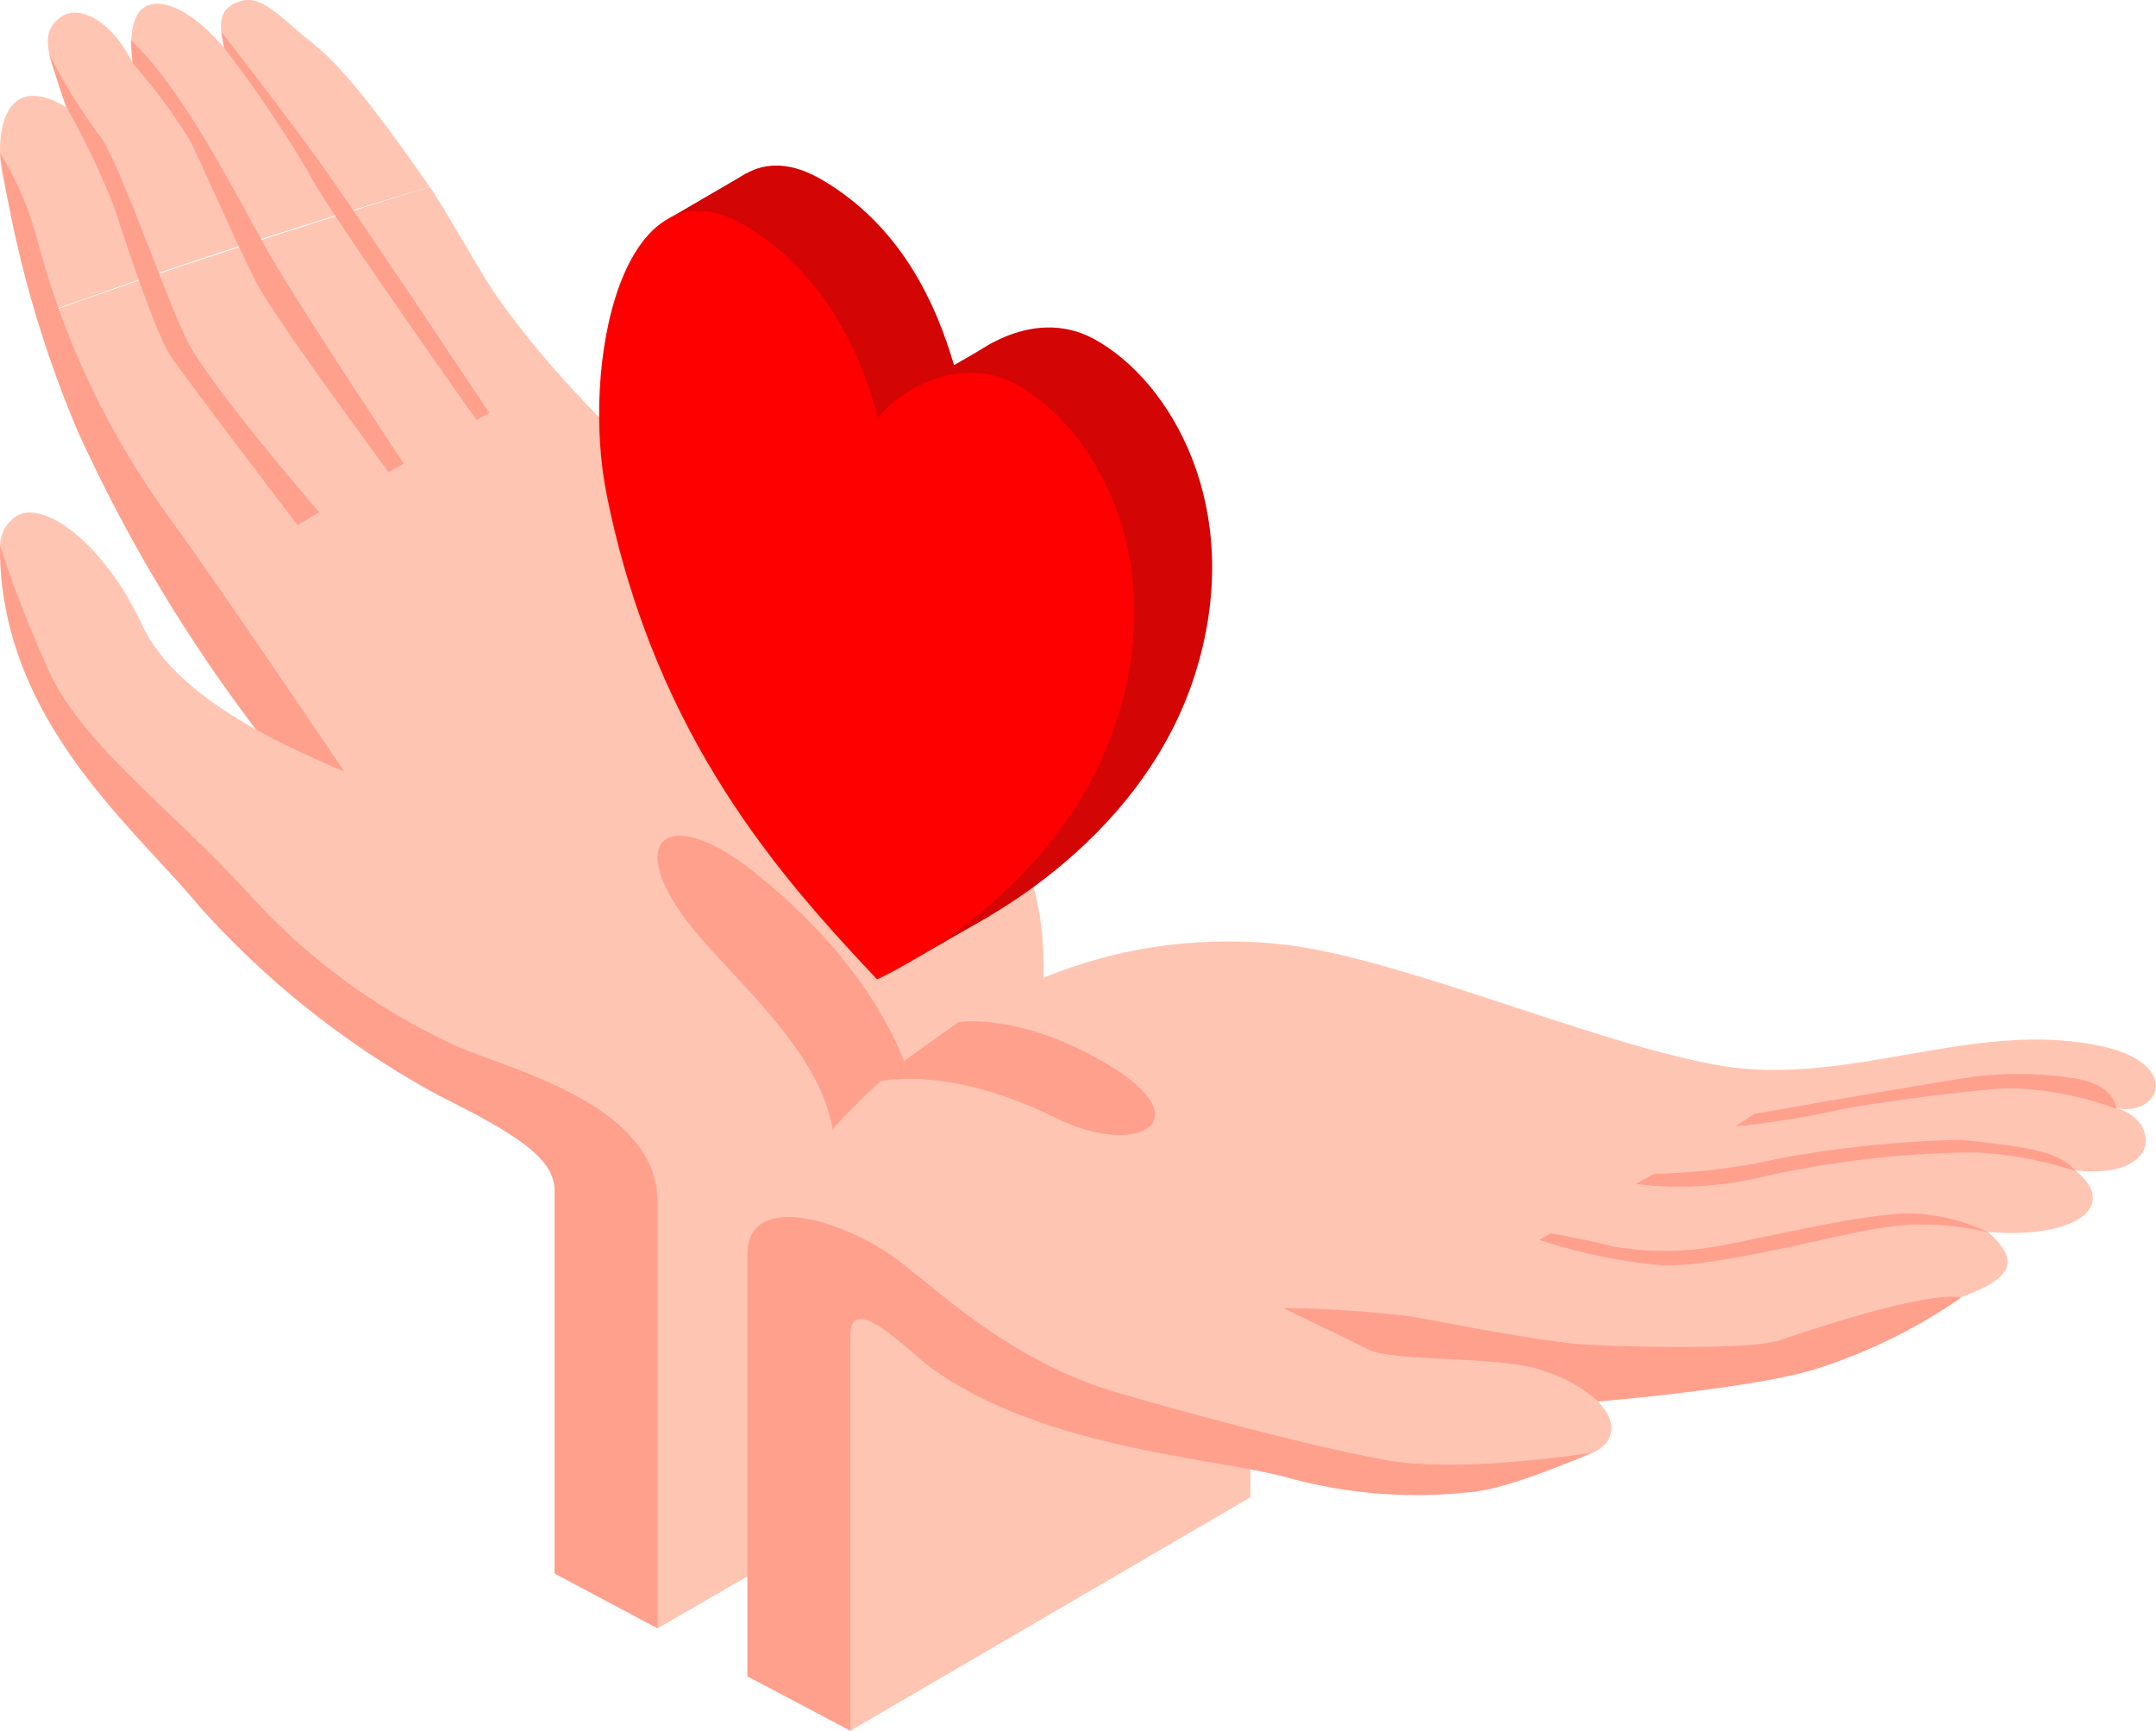
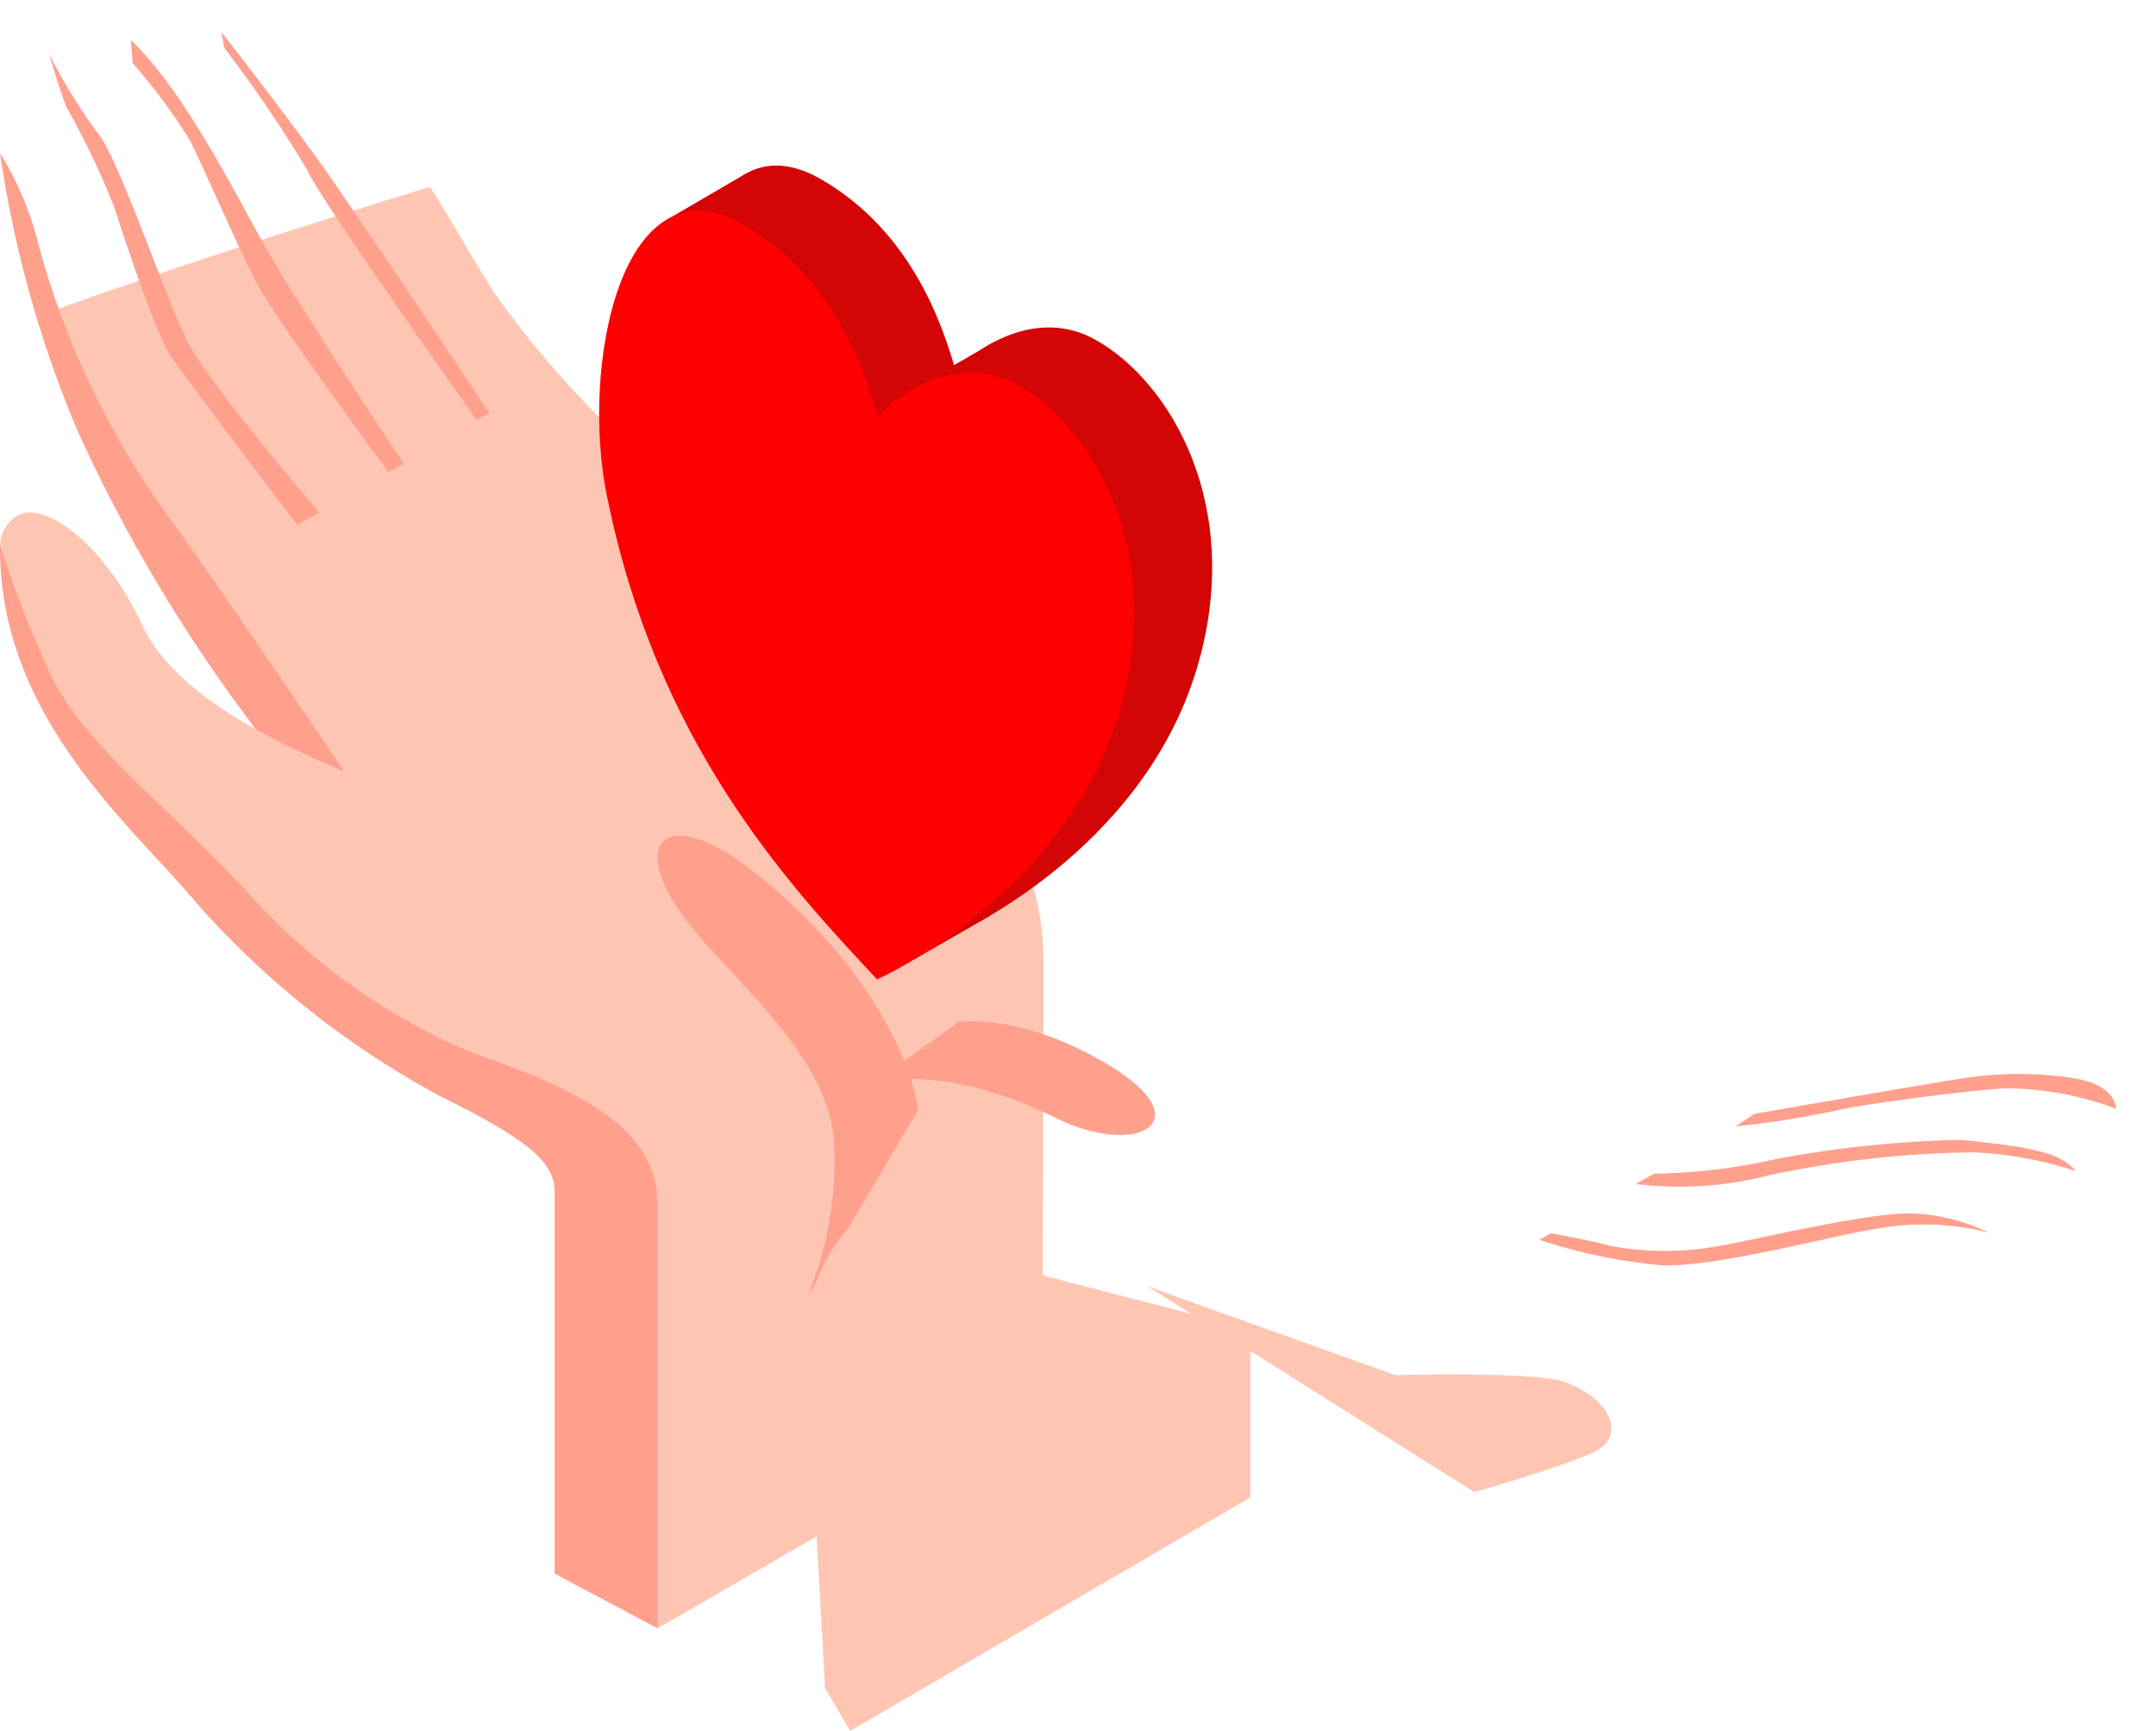
<svg xmlns="http://www.w3.org/2000/svg" viewBox="0 0 115.39 92.62">
  <defs>
    <style>.cls-1{fill:#ffc5b3;}.cls-2{fill:#ffa08d;}.cls-3{fill:#d30505;}.cls-4{fill:red;}</style>
  </defs>
  <title>Ресурс 11</title>
  <g id="Слой_2" data-name="Слой 2">
    <g id="Layer_1" data-name="Layer 1">
-       <path class="cls-1" d="M2.24,16.81C9.09,14.32,16,12.08,23,10c-2.54-3.63-4.53-6.31-6.26-7.68S14.05-.27,12.92.05,11.64,1.11,12,2.56C10.37.65,8.83-.07,7.92.29s-1,1.82-.82,3.09C6,1.11,4.28.29,3.38.84c-1.72,1-.27,3,.18,4.91C.26,3.74-.26,7.06.1,9.19A49.13,49.13,0,0,0,2.24,16.81Z" />
      <path class="cls-1" d="M42.34,31.27c-3.13-2.57-10.57-8.06-15.77-15.44C25.65,14.51,23.79,11.11,23,10c-6.49,2-14.39,4.52-20.76,6.84C5.56,26,11.52,36.64,15,40.7c4.67,5.43,17.92,17.86,17.92,22.86s2.26,23.59,2.26,23.59l20.58-11.9s.09-12.8.09-23.77C55.86,42.19,47.34,35.37,42.34,31.27Z" />
      <path class="cls-2" d="M0,8.19A60.31,60.31,0,0,0,4.17,23.1,83.18,83.18,0,0,0,15,40.7l3.87,1.25s-6.24-9.28-9.67-14.06A44.43,44.43,0,0,1,2,12.85,16.88,16.88,0,0,0,0,8.19Z" />
      <path class="cls-1" d="M40,57.43S37,61,33,61.1c-4.33.13-12.67-5-17.33-10S4.54,42.15,2,35.43C.33,31-.78,29.1.67,27.77S5.6,29.1,7.6,33.43s8.74,7,12.42,8.52C20.8,42.27,41,49.1,40,57.43Z" />
      <path class="cls-2" d="M0,29.2a66.09,66.09,0,0,0,2.61,6.69c1.78,3.92,6.31,7.17,10.69,11.92a33.81,33.81,0,0,0,10.94,8.08c2.62,1.25,10.95,3.09,10.95,8.42V87.14l-5.51-2.93V63.73c0-1.62-1.69-2.87-6.11-5.06a47.44,47.44,0,0,1-13-10.28C7.17,44.27-.07,38.45,0,29.2Z" />
      <path class="cls-2" d="M2.63,2.89S3.25,5,3.56,5.74a42.69,42.69,0,0,1,2.55,5.34c.69,2.13,2.25,6.81,3,7.94s6.81,9.08,6.81,9.08l1.17-.68S11.17,20.58,10,18.2,6.56,9.14,5.43,7.39A29.37,29.37,0,0,1,2.63,2.89Z" />
      <path class="cls-2" d="M7,2.14l.1,1.24a31.46,31.46,0,0,1,3.07,4.14c.69,1.38,2.56,5.69,3.56,7.62S20.8,25.27,20.8,25.27l.81-.46s-5.68-8.54-7.31-11.42S9.87,4.85,7,2.14Z" />
      <path class="cls-2" d="M11.85,1.71l.15.85a69.15,69.15,0,0,1,4.5,6.64c.61,1.44,9,13.27,9,13.27l.69-.37S18.92,11.17,16.92,8.41,11.85,1.71,11.85,1.71Z" />
      <path class="cls-2" d="M40.21,46.55C35.63,43,33.5,45,36.76,49.28c2.25,3,7.56,7.14,7.87,11.78a18.85,18.85,0,0,1-1.42,8.34l5.94-10S48.43,53,40.21,46.55Z" />
      <path class="cls-3" d="M58.57,18.15c-3.43-1.88-7,1-7.39,1.8-.71-2.48-2.32-7.47-7.17-10.32-6.52-3.83-8.79,7.51-7.33,14.62C39.32,37.16,46,44.59,51.11,50c0,0,10-4.4,12.94-14.21C66.64,27.17,62.67,20.4,58.57,18.15Z" />
      <polygon class="cls-3" points="48.68 20.92 53.15 18.33 52.14 19.55 49.5 21.38 48.68 20.92" />
      <polygon class="cls-3" points="35.72 11.74 39.94 9.28 41.72 11.52 36.53 12.2 35.72 11.74" />
      <path class="cls-3" d="M48.93,51.34,53,49l-2.45-.42S48.93,51.34,48.93,51.34Z" />
      <path class="cls-4" d="M54.4,20.57c-3.43-1.88-7,1-7.39,1.8-.71-2.48-2.32-7.47-7.17-10.32C33.31,8.23,31,19.56,32.51,26.67,35.15,39.58,41.85,47,46.94,52.41c0,0,10-4.4,12.94-14.21C62.48,29.59,58.5,22.82,54.4,20.57Z" />
      <path class="cls-1" d="M66.92,80.13v-9L45.51,65.59a9.24,9.24,0,0,0-2.35,7c.26,4.51,1,17.76,1,17.76l1.34,2.28Z" />
-       <path class="cls-1" d="M40.67,65.59S50,48.95,68.07,50.48C74.42,51,84.92,55.75,91.92,57s13.72-2.52,20.62-1c4.21.94,3.12,3.75.71,3.31,2.25.53,2.61,3.82-2.17,3.33,2.37,1.91,0,3.68-4.67,3.29,1.63,1.5,1.49,2.41-1.47,3.5-2.4.88-4.9,5.13-26.4,6-4.72.19,7.23,2,6.67,2.29C82.34,79.43,73.3,79,62.92,76.21S40.67,65.59,40.67,65.59Z" />
      <path class="cls-1" d="M61.42,68.84l13.25,4.75s7.61-.21,9.12.38c2.59,1,3.24,3,1.42,3.79-2.08.9-6.3,2.09-6.3,2.09Z" />
-       <path class="cls-2" d="M40,89.71V67.13c0-3,4-2.24,7.25-.25,2.19,1.34,6.23,5.81,12.59,7.66,3.44,1,10,2.79,14.25,3.58,4.1.76,11.09-.38,11.09-.38s-4.19,1.88-6.3,2.09A26,26,0,0,1,69,79.1C65.13,78,55.92,77.59,49.83,73.2c-1.12-.81-4.32-4.18-4.32-1.74V92.62Z" />
-       <path class="cls-2" d="M68.67,70s3.81,1.83,4.59,2.23c1.33.68,7.31.29,9.5,1.18A7.74,7.74,0,0,1,85.53,75s8.1-.66,11.6-1.72a29,29,0,0,0,7.82-3.83s-1.19-.62-9.65,2.26c-1.81.62-10.24.31-11.17.19-4.17-.54-6.33-1.07-8.7-1.46A62.38,62.38,0,0,0,68.67,70Z" />
      <path class="cls-2" d="M82.38,66.35a29,29,0,0,0,6.55,1.36c2.87.13,9.3-1.62,11.41-1.94a14.3,14.3,0,0,1,6.09.19,10.45,10.45,0,0,0-3.66-1c-2.25-.25-9,1.44-10.84,1.73a16,16,0,0,1-5.67,0C85,66.35,83,66,83,66Z" />
      <path class="cls-2" d="M111.09,62.67a20.56,20.56,0,0,0-5.42-1,54.5,54.5,0,0,0-11,1.23,19.1,19.1,0,0,1-7.13.46l1-.55A32,32,0,0,0,95.19,62a60.82,60.82,0,0,1,9.76-1C108.49,61.37,110.23,61.61,111.09,62.67Z" />
      <path class="cls-2" d="M113.26,59.34a17.18,17.18,0,0,0-5.71-1.1c-1.39,0-7.4.8-8.87,1.1a49.71,49.71,0,0,1-5.79.94l1-.67s8.76-1.53,11.08-1.89a19.25,19.25,0,0,1,6.14,0C113.26,58.09,113.26,59.34,113.26,59.34Z" />
      <path class="cls-2" d="M46.73,57.95s3.68-1.15,9.78,1.88c4.33,2.15,7.82.21,2.92-2.78-4.75-2.89-8.12-2.36-8.12-2.36Z" />
    </g>
  </g>
</svg>